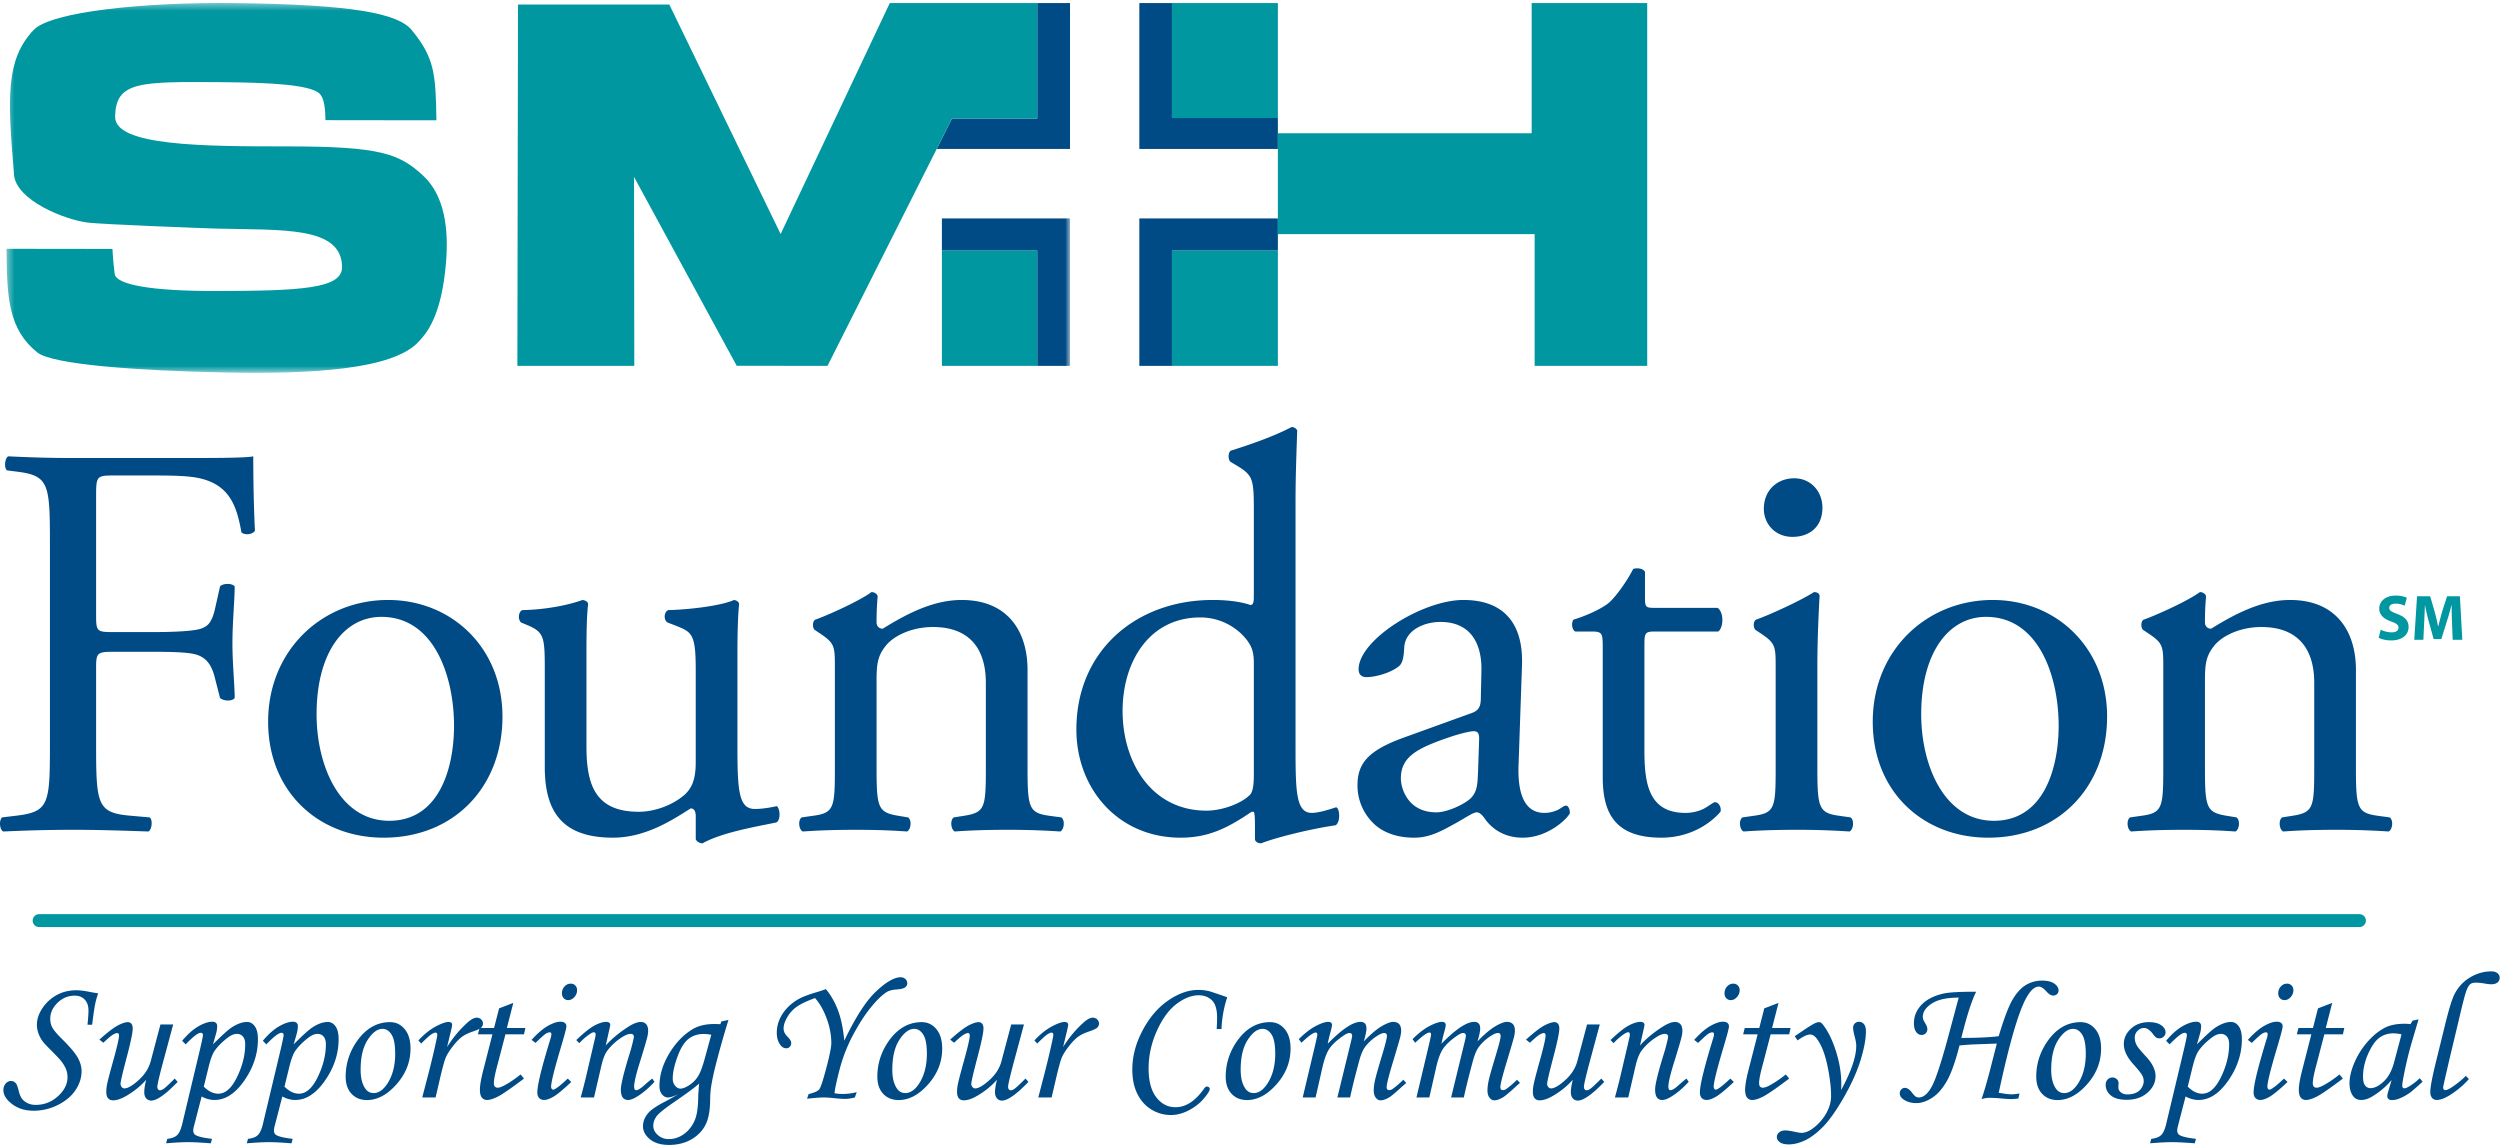
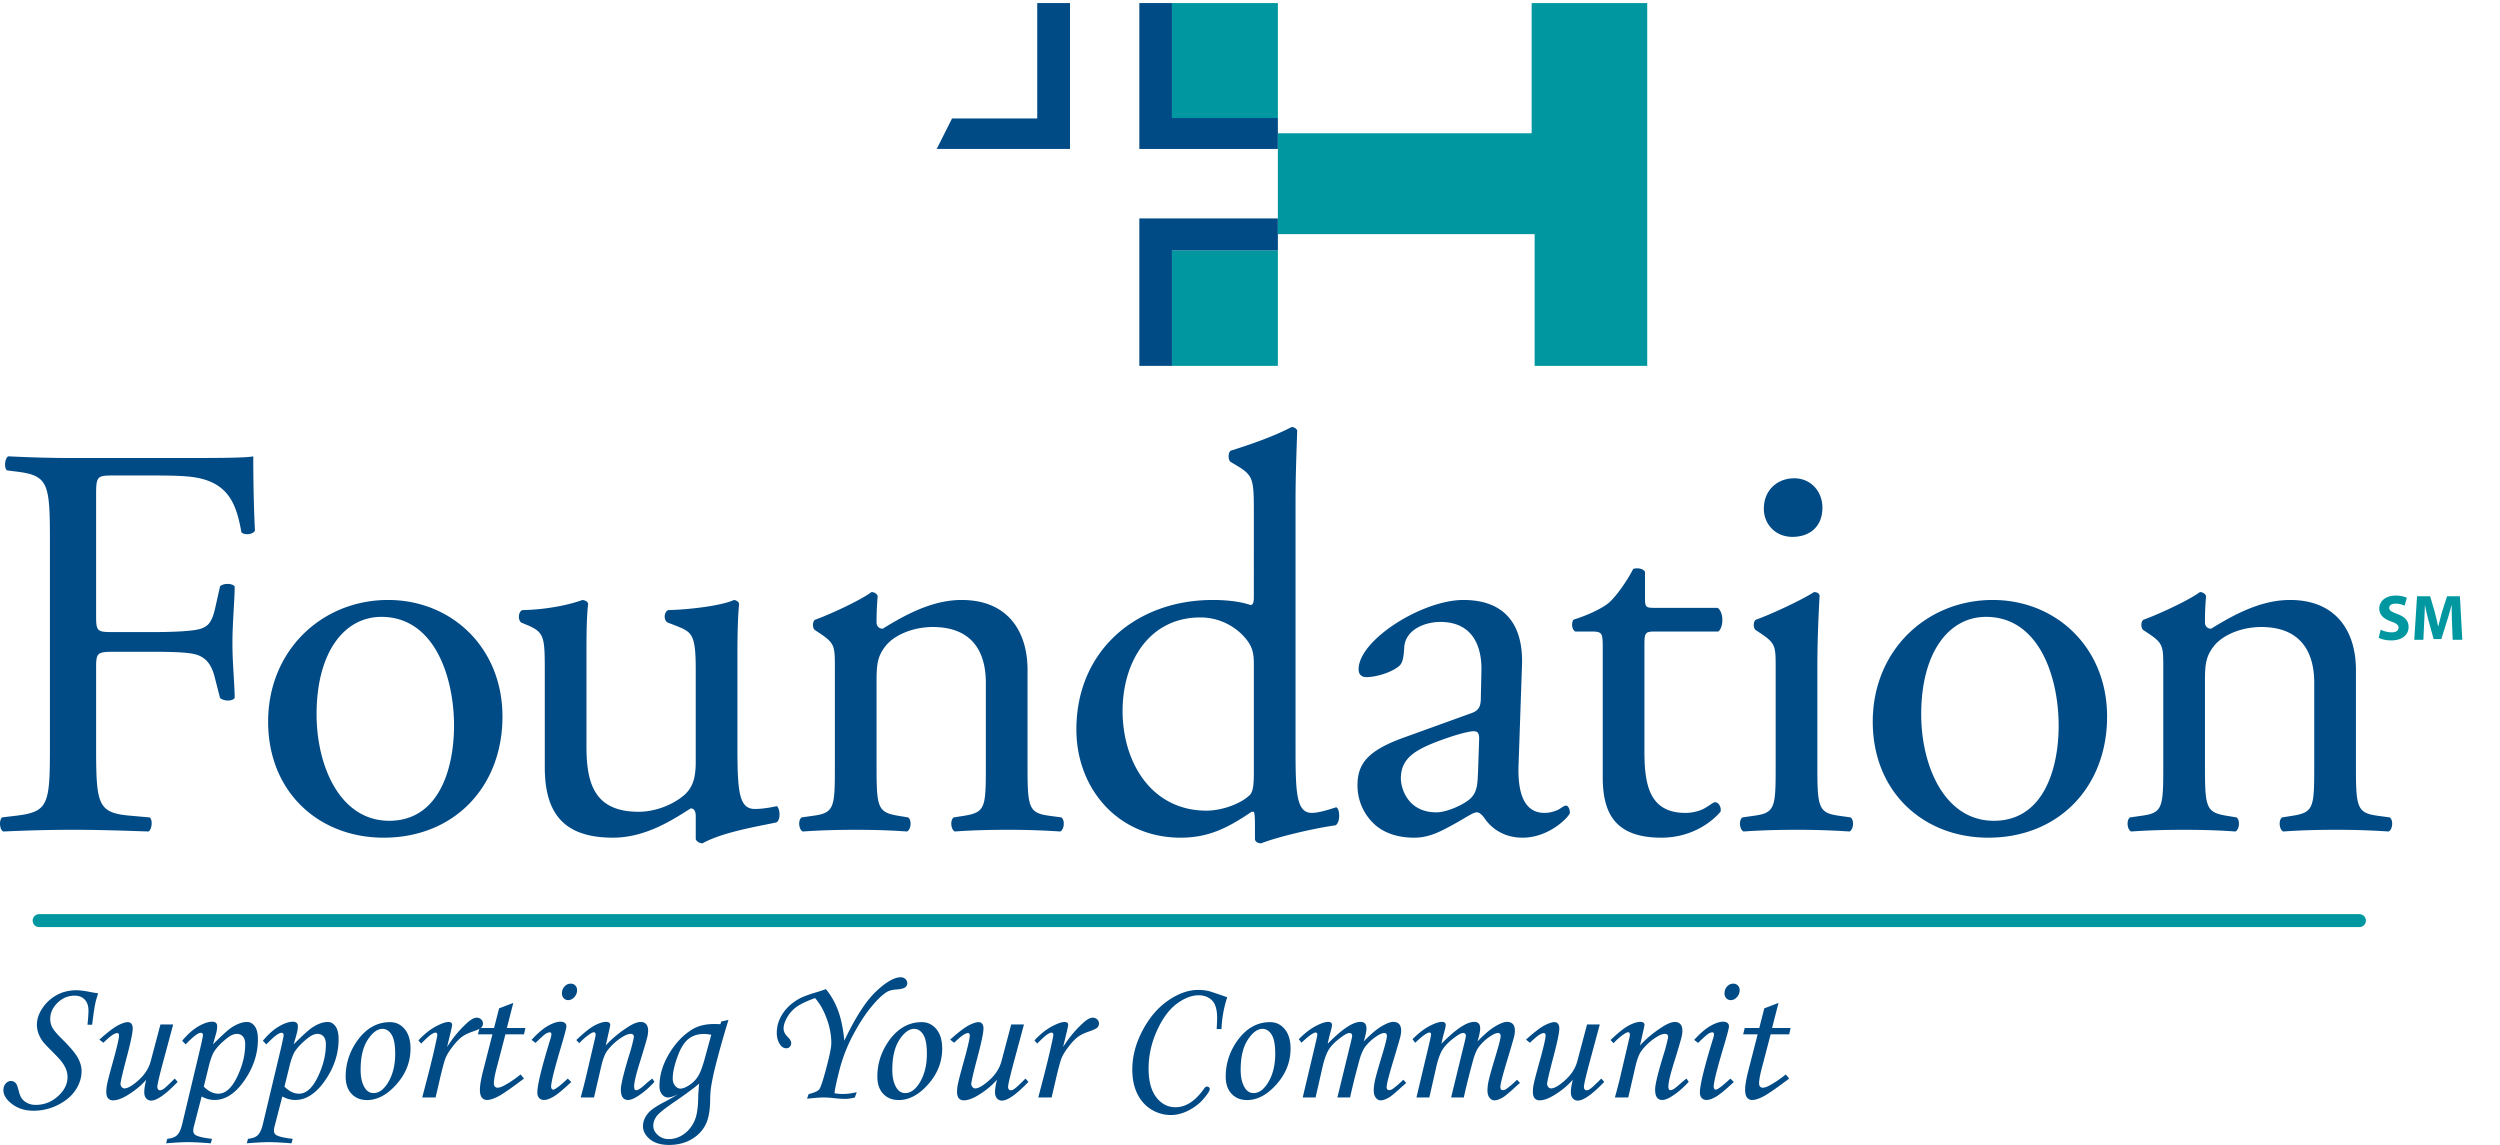
<svg xmlns="http://www.w3.org/2000/svg" xmlns:xlink="http://www.w3.org/1999/xlink" width="345" height="158">
  <defs>
-     <path id="a" d="M.402.414h146.762v51.034H.402z" />
-   </defs>
+     </defs>
  <g fill="none" fill-rule="evenodd">
    <path d="M13.264 85.129c0 2.099.233 2.099 2.565 2.099h5.286c3.188 0 5.675-.156 6.608-.468.855-.31 1.477-.7 1.943-2.72l.7-3.11c.389-.466 1.71-.466 2.02 0 0 1.866-.31 4.975-.31 7.852 0 2.798.31 5.752.31 7.54-.31.467-1.477.467-2.02 0l-.778-3.032c-.388-1.398-1.01-2.488-2.488-2.954-1.088-.31-3.03-.388-5.985-.388h-5.286c-2.332 0-2.566.078-2.566 2.099v10.805c0 8.161.156 9.328 4.743 9.717l2.643.233c.466.311.31 1.711-.155 1.944-4.588-.155-7.23-.233-10.34-.233-3.42 0-6.063.078-9.716.233-.467-.233-.623-1.478-.157-1.944l1.944-.233c4.509-.544 4.665-1.556 4.665-9.717V74.867c0-8.163-.156-9.251-4.665-9.795l-1.244-.156c-.466-.31-.31-1.71.156-1.943 3.265.156 5.908.233 9.017.233h14.303c4.976 0 9.485 0 10.495-.233 0 3.576.078 7.307.233 10.261-.233.466-1.322.7-1.866.233-.621-3.498-1.554-6.373-5.44-7.385-1.712-.466-4.277-.466-7.541-.466h-4.742c-2.332 0-2.332.155-2.332 3.109v16.404M52.627 85.129c-5.13 0-8.939 4.896-8.939 13.447 0 7.074 3.187 14.692 10.028 14.692 6.84 0 8.94-7.152 8.94-13.136 0-6.609-2.643-15.004-10.029-15.004zm16.714 13.758c0 9.717-6.685 16.713-16.402 16.713-8.94 0-15.937-6.295-15.937-16.012 0-9.795 7.386-16.792 16.558-16.792 8.707 0 15.78 6.53 15.78 16.091zM80.933 103.085c0 5.364 1.321 8.94 7.228 8.94 2.1 0 4.587-.855 6.298-2.332 1.01-.933 1.553-2.099 1.553-4.509V92.436c0-5.053-.543-5.209-2.876-6.142l-1.01-.389c-.544-.31-.544-1.398.078-1.71 3.11-.077 7.386-.622 9.095-1.399.388.078.622.233.7.544-.155 1.477-.234 3.888-.234 6.763v13.06c0 6.142.234 8.473 2.41 8.473.933 0 1.943-.155 3.032-.388.467.388.544 1.942-.078 2.253-3.032.623-7.54 1.4-10.183 2.877-.389 0-.778-.233-.933-.544v-3.188c0-.698-.234-1.088-.7-1.088-2.332 1.477-6.141 4.042-10.727 4.042-6.841 0-9.406-3.42-9.406-9.717V92.902c0-4.898 0-5.597-2.333-6.608l-.932-.389c-.467-.389-.389-1.476.156-1.71 3.575-.077 6.607-.777 8.317-1.399.467.078.7.233.777.544-.155 1.322-.233 2.954-.233 6.763v12.982M115.213 92.203c0-3.032 0-3.421-2.098-4.82l-.7-.466c-.31-.312-.31-1.167.078-1.4 1.788-.622 6.219-2.643 7.773-3.81.311 0 .7.157.856.546-.156 1.787-.156 2.953-.156 3.652 0 .467.312.855.856.855 3.264-2.02 6.918-3.964 10.882-3.964 6.453 0 9.096 4.431 9.096 9.64v13.37c0 5.597.155 6.374 2.953 6.763l1.712.233c.543.388.388 1.711-.157 1.944a106.016 106.016 0 0 0-7.307-.233c-2.799 0-5.13.078-7.229.233-.544-.233-.7-1.555-.155-1.944l1.476-.233c2.877-.466 2.954-1.166 2.954-6.764V94.224c0-4.43-2.02-7.695-7.307-7.695-2.955 0-5.52 1.243-6.608 2.72-1.01 1.322-1.166 2.41-1.166 4.664v11.893c0 5.598.156 6.298 2.954 6.764l1.4.233c.543.388.388 1.711-.156 1.944-2.099-.155-4.353-.233-7.075-.233-2.797 0-5.13.078-7.306.233-.544-.233-.7-1.555-.156-1.944l1.633-.233c2.876-.389 2.953-1.166 2.953-6.764V92.203M173.03 91.502c0-1.554-.31-2.254-.854-3.031-1.167-1.632-3.5-3.265-6.531-3.265-7.075 0-10.728 6.141-10.728 12.904 0 7.074 3.965 13.76 11.584 13.76 2.098 0 4.741-.934 5.986-2.177.465-.466.543-1.633.543-2.876V91.503zm5.754 11.66c0 6.142.078 9.018 2.253 9.018.856 0 2.177-.388 3.344-.777.543.155.621 2.098-.078 2.487-3.266.468-8.086 1.632-10.261 2.488-.468 0-.857-.233-.857-.622v-1.321c0-1.167 0-2.099-.155-2.41h-.31c-3.42 2.332-6.064 3.575-9.796 3.575-8.628 0-14.382-6.762-14.382-14.925 0-10.882 8.242-17.879 18.814-17.879 2.643 0 4.354.388 5.209.699.387 0 .465-.466.465-1.088V70.668c0-4.586-.078-5.052-2.41-6.452l-.776-.466c-.389-.233-.389-1.321 0-1.554 1.944-.622 5.596-1.788 8.394-3.265.311 0 .624.155.779.466-.077 2.332-.233 6.219-.233 9.64v34.125zM198.216 112.103c1.556 0 3.966-1.167 4.742-1.944.935-.932.935-2.022 1.012-3.654l.155-4.585c0-.856-.312-1.012-.778-1.012s-1.787.311-3.186.778c-4.588 1.554-6.842 2.721-6.842 5.752 0 1.322.934 4.665 4.898 4.665zm4.82-13.682c1.167-.389 1.322-1.088 1.322-2.255l.078-3.575c.078-2.876-.856-6.763-5.675-6.763-2.175 0-4.819 1.088-4.976 3.498-.077 1.244-.155 2.177-.776 2.644-1.166.931-3.265 1.475-4.432 1.475-.699 0-1.088-.388-1.088-1.087 0-4.043 8.784-9.562 14.46-9.562 5.596 0 8.317 3.264 8.084 9.096l-.466 13.525c-.156 3.576.543 6.763 3.575 6.763.779 0 1.477-.233 1.944-.466.388-.233.776-.544 1.01-.544.312 0 .545.466.545 1.01 0 .389-2.72 3.42-6.53 3.42-1.867 0-3.731-.698-5.053-2.41-.311-.465-.777-1.087-1.245-1.087-.543 0-1.476.699-3.031 1.555-1.709.933-3.42 1.942-5.597 1.942-2.254 0-4.12-.621-5.441-1.787a7.272 7.272 0 0 1-2.41-5.442c0-3.031 1.476-4.82 6.451-6.606l9.251-3.344zM228.328 87.15c-1.32 0-1.398.233-1.398 1.865v14.536c0 4.509.544 8.63 5.674 8.63a5.93 5.93 0 0 0 2.1-.389c.698-.234 1.71-1.089 1.944-1.089.621 0 .931.855.776 1.322-1.4 1.632-4.198 3.575-8.162 3.575-6.685 0-8.083-3.73-8.083-8.394V89.404c0-2.099-.08-2.254-1.633-2.254h-2.177c-.466-.311-.544-1.167-.233-1.634 2.254-.699 4.197-1.709 4.975-2.409 1.01-.933 2.487-3.031 3.264-4.587.388-.155 1.322-.155 1.633.39v3.498c0 1.399.077 1.477 1.398 1.477h8.63c.932.7.776 2.798.077 3.265h-8.785M251.495 70.047c0 2.799-1.944 4.042-4.12 4.042-2.41 0-3.964-1.787-3.964-3.886 0-2.566 1.864-4.199 4.196-4.199 2.333 0 3.888 1.867 3.888 4.043zm-6.453 22.156c0-3.032 0-3.421-2.099-4.82l-.699-.466c-.31-.312-.31-1.167.077-1.4 1.789-.622 6.22-2.643 8.007-3.81.39 0 .701.157.779.468-.155 2.72-.311 6.45-.311 9.639v13.992c0 5.597.156 6.374 2.954 6.763l1.631.233c.546.388.39 1.711-.155 1.944a106.01 106.01 0 0 0-7.308-.233c-2.798 0-5.13.078-7.305.233-.546-.233-.701-1.555-.157-1.944l1.633-.233c2.875-.389 2.953-1.166 2.953-6.764V92.203zM274.067 85.129c-5.131 0-8.94 4.896-8.94 13.447 0 7.074 3.186 14.692 10.027 14.692 6.841 0 8.94-7.152 8.94-13.136 0-6.609-2.642-15.004-10.027-15.004zm16.712 13.758c0 9.717-6.685 16.713-16.401 16.713-8.941 0-15.938-6.295-15.938-16.012 0-9.795 7.385-16.792 16.559-16.792 8.707 0 15.78 6.53 15.78 16.091zM298.533 92.203c0-3.032 0-3.421-2.1-4.82l-.698-.466c-.312-.312-.312-1.167.077-1.4 1.786-.622 6.218-2.643 7.774-3.81.31 0 .698.157.854.546-.156 1.787-.156 2.953-.156 3.652 0 .467.311.855.855.855 3.266-2.02 6.919-3.964 10.884-3.964 6.451 0 9.096 4.431 9.096 9.64v13.37c0 5.597.155 6.374 2.953 6.763l1.71.233c.545.388.39 1.711-.156 1.944a106.037 106.037 0 0 0-7.307-.233c-2.798 0-5.13.078-7.23.233-.543-.233-.699-1.555-.155-1.944l1.477-.233c2.877-.466 2.954-1.166 2.954-6.764V94.224c0-4.43-2.022-7.695-7.307-7.695-2.954 0-5.519 1.243-6.606 2.72-1.012 1.322-1.168 2.41-1.168 4.664v11.893c0 5.598.156 6.298 2.954 6.764l1.4.233c.544.388.389 1.711-.155 1.944-2.1-.155-4.354-.233-7.075-.233-2.798 0-5.13.078-7.307.233-.543-.233-.699-1.555-.155-1.944l1.633-.233c2.876-.389 2.954-1.166 2.954-6.764V92.203M12.717 141.415h-.643c.09-.865.136-1.52.136-1.965 0-.633-.17-1.135-.512-1.5-.341-.367-.803-.551-1.386-.551-.905 0-1.694.328-2.368.983-.674.657-1.011 1.392-1.011 2.208 0 .436.093.832.277 1.187.186.355.594.849 1.227 1.485 1.158 1.137 1.918 2.029 2.28 2.671.36.643.541 1.27.541 1.88 0 .899-.273 1.764-.821 2.598-.548.833-1.355 1.518-2.422 2.058a7.386 7.386 0 0 1-3.38.81c-1.17 0-2.157-.303-2.96-.915-.803-.608-1.205-1.251-1.205-1.928 0-.361.105-.662.315-.901.21-.239.451-.359.723-.359.28 0 .51.112.692.334.115.132.23.429.346.89.132.561.292.965.482 1.218.19.25.451.457.785.618.333.16.698.24 1.094.24 1.178 0 2.207-.398 3.089-1.194.881-.794 1.322-1.675 1.322-2.641 0-.328-.055-.656-.166-.981-.111-.327-.316-.696-.612-1.107-.206-.281-.663-.775-1.372-1.485-.7-.692-1.141-1.167-1.322-1.423a4.415 4.415 0 0 1-.569-1.12 3.548 3.548 0 0 1-.185-1.119c0-.75.251-1.504.754-2.263a5.602 5.602 0 0 1 1.958-1.811c.804-.449 1.716-.675 2.738-.675.51 0 1.141.08 1.89.235.428.083.8.144 1.113.185-.181.537-.322 1.04-.42 1.515-.099.473-.235 1.414-.408 2.823M22.142 141.378H23.9l-1.162 4.32c-.684 2.509-1.025 3.935-1.025 4.281 0 .157.037.277.111.359a.325.325 0 0 0 .247.124c.14 0 .305-.063.495-.186.271-.189.786-.668 1.544-1.434l.408.457c-1.656 1.724-2.875 2.583-3.658 2.583a.882.882 0 0 1-.674-.301c-.185-.203-.277-.49-.277-.86 0-.428.088-1.001.267-1.718-.733.84-1.639 1.579-2.716 2.213-.717.42-1.338.63-1.865.63-.288 0-.515-.096-.68-.285-.165-.189-.247-.49-.247-.904 0-.321.037-.667.112-1.038.106-.52.378-1.564.816-3.131.551-1.988.827-3.18.827-3.577 0-.23-.082-.346-.247-.346-.148 0-.35.076-.605.229-.256.152-.692.52-1.31 1.105l-.544-.433c1.104-.988 1.947-1.636 2.527-1.945.581-.309 1.049-.464 1.403-.464.198 0 .358.072.482.217.123.144.185.369.185.674 0 .569-.297 1.967-.89 4.195-.527 2.006-.79 3.148-.79 3.428 0 .173.055.322.166.446.111.123.233.185.365.185.46 0 1.115-.381 1.962-1.142.849-.763 1.404-1.63 1.668-2.602l1.346-5.08" fill="#004A86" />
    <path d="M28.123 149.954c.65.652 1.316.977 2 .977.986 0 1.852-.77 2.597-2.311.745-1.54 1.117-3.043 1.117-4.51 0-.47-.105-.827-.315-1.069-.209-.243-.49-.365-.843-.365-.396 0-.84.194-1.333.58-.765.602-1.348 1.2-1.751 1.792-.287.43-.559 1.171-.814 2.225l-.658 2.681zm-2.504-5.833l-.482-.494c.75-.897 1.495-1.56 2.237-1.99.742-.427 1.384-.642 1.928-.642.206 0 .369.051.488.155.119.102.179.253.179.45 0 .24-.027.484-.08.737-.054.25-.221.846-.501 1.785 1.261-1.261 2.121-2.04 2.583-2.336.774-.501 1.483-.754 2.126-.754.42 0 .774.198 1.063.593.288.395.432.994.432 1.792 0 1.995-.621 3.89-1.864 5.685-1.244 1.797-2.619 2.694-4.126 2.694-.593 0-1.184-.16-1.777-.482l-1.056 4.079a2.44 2.44 0 0 0-.1.605c0 .306.116.525.346.655.354.207 1.1.376 2.238.507l-.162.618c-1.326-.106-2.368-.161-3.126-.161-.783 0-1.796.055-3.04.16l.16-.617c.627-.065 1.082-.238 1.366-.52.284-.278.513-.778.686-1.495l2.237-9.38c.42-1.746.63-2.718.63-2.916 0-.214-.103-.321-.309-.321-.363 0-1.055.531-2.076 1.594zM39.258 149.954c.65.652 1.316.977 1.999.977.988 0 1.854-.77 2.598-2.311.745-1.54 1.117-3.043 1.117-4.51 0-.47-.105-.827-.315-1.069-.209-.243-.491-.365-.844-.365-.395 0-.839.194-1.332.58-.764.602-1.349 1.2-1.751 1.792-.287.43-.559 1.171-.814 2.225l-.658 2.681zm-2.504-5.833l-.482-.494c.75-.897 1.495-1.56 2.236-1.99.742-.427 1.385-.642 1.928-.642.206 0 .369.051.489.155.119.102.179.253.179.45 0 .24-.027.484-.08.737-.054.25-.221.846-.501 1.785 1.26-1.261 2.121-2.04 2.583-2.336.774-.501 1.483-.754 2.125-.754.421 0 .775.198 1.063.593.289.395.433.994.433 1.792 0 1.995-.621 3.89-1.865 5.685-1.243 1.797-2.618 2.694-4.125 2.694-.593 0-1.185-.16-1.778-.482l-1.056 4.079c-.066.246-.099.45-.099.605 0 .306.115.525.346.655.355.207 1.1.376 2.237.507l-.16.618c-1.327-.106-2.37-.161-3.127-.161-.783 0-1.797.055-3.04.16l.16-.617c.626-.065 1.081-.238 1.366-.52.284-.278.513-.778.686-1.495l2.236-9.38c.421-1.746.631-2.718.631-2.916 0-.214-.104-.321-.309-.321-.363 0-1.055.531-2.076 1.594zM52.782 141.983c-.7 0-1.377.502-2.032 1.503-.656 1.001-.983 2.383-.983 4.145 0 1.072.202 1.916.605 2.534.297.454.693.68 1.187.68.692 0 1.323-.428 1.891-1.286.724-1.112 1.087-2.491 1.087-4.14 0-1.236-.166-2.117-.5-2.645-.334-.525-.752-.79-1.255-.79zm1.051-.927c.808 0 1.479.322 2.014.964.536.643.804 1.538.804 2.682 0 1.83-.643 3.471-1.928 4.926-1.285 1.453-2.645 2.18-4.078 2.18-.882 0-1.593-.287-2.133-.864-.539-.576-.809-1.363-.809-2.361 0-1.73.494-3.328 1.483-4.795 1.244-1.82 2.794-2.732 4.647-2.732zM60.111 151.45H58.27l.864-3.325c.421-1.63.787-3.179 1.1-4.646.075-.362.112-.588.112-.68 0-.198-.091-.297-.272-.297-.123 0-.313.085-.569.255-.255.167-.717.586-1.384 1.254l-.383-.433c.791-.847 1.58-1.485 2.366-1.909.787-.425 1.39-.637 1.81-.637.148 0 .265.035.352.106.087.069.13.159.13.265 0 .108-.054.394-.163.858l-.537 2.222c.834-1.315 1.775-2.44 2.823-3.374.503-.446.924-.67 1.262-.67.248 0 .455.081.62.242a.761.761 0 0 1 .248.561c0 .222-.08.413-.242.569-.16.156-.561.342-1.203.555-.61.207-1.105.454-1.488.742-.383.29-.803.731-1.26 1.325-.457.593-.776 1.11-.958 1.55-.181.441-.458 1.464-.83 3.07l-.557 2.397" fill="#004A86" />
    <path d="M68.873 139.154l1.962-.752-.887 3.458h2.559l-.199.877h-2.56l-1.079 4.143c-.341 1.242-.513 2.107-.513 2.593 0 .222.047.383.142.481a.512.512 0 0 0 .39.149c.255 0 .647-.152 1.174-.457.692-.403 1.351-.86 1.977-1.372l.47.569c-1.805 1.359-3.011 2.192-3.621 2.496-.61.305-1.1.457-1.471.457a.874.874 0 0 1-.723-.333c-.177-.223-.266-.585-.266-1.088 0-.594.157-1.499.47-2.719l1.258-4.918h-2.002l.223-.878h2.003l.693-2.707M78.76 135.743c.255 0 .465.084.63.254a.888.888 0 0 1 .247.648c0 .363-.126.681-.377.958-.251.276-.534.413-.847.413a.817.817 0 0 1-.617-.259c-.166-.173-.248-.399-.248-.68 0-.37.12-.684.359-.944.239-.26.523-.39.853-.39zm-4.857 8.181l-.544-.42c.823-.906 1.574-1.55 2.253-1.933.678-.383 1.257-.576 1.734-.576.263 0 .465.058.605.173.14.117.21.272.21.47 0 .24-.267 1.253-.802 3.04-.87 2.925-1.305 4.689-1.305 5.289 0 .116.028.212.086.291.057.078.119.117.185.117.263 0 .94-.51 2.027-1.532l.482.469c-1.129 1.063-1.953 1.742-2.472 2.04-.519.296-.944.444-1.272.444-.29 0-.518-.09-.687-.272-.169-.18-.253-.433-.253-.754 0-1.029.618-3.547 1.854-7.55.057-.19.087-.359.087-.507 0-.165-.075-.248-.223-.248-.165 0-.352.067-.563.198-.21.132-.678.553-1.402 1.261zM79.946 143.961l-.42-.433c1.056-1.01 1.897-1.68 2.523-2.01.626-.333 1.163-.499 1.608-.499.173 0 .309.037.408.112.099.074.149.16.149.26 0 .073-.021.206-.062.395l-.557 2.488c.838-.933 1.892-1.803 3.158-2.61.674-.422 1.23-.632 1.665-.632.322 0 .572.104.753.309.181.207.271.503.271.89 0 .256-.036.543-.11.865-.131.536-.476 1.702-1.034 3.498-.526 1.68-.788 2.798-.788 3.349 0 .169.024.296.073.379.05.084.12.127.21.127.24 0 .614-.23 1.125-.692.362-.328.725-.634 1.088-.915l.309.445c-.758.837-1.545 1.51-2.36 2.018-.52.327-.948.491-1.286.491-.313 0-.556-.113-.729-.339-.173-.227-.26-.595-.26-1.107 0-.732.457-2.558 1.372-5.475.28-1.037.42-1.643.42-1.816 0-.255-.152-.383-.457-.383-.33 0-.754.173-1.273.52a7.676 7.676 0 0 0-1.94 1.806c-.33.447-.606 1.155-.828 2.13l-1.001 4.318h-1.841c.346-1.237.646-2.42.901-3.552l1.1-4.702c.041-.19.063-.326.063-.409 0-.222-.083-.334-.248-.334-.132 0-.321.089-.569.261-.51.341-.988.758-1.433 1.247M98.157 142.799a5.779 5.779 0 0 0-1.05-.111c-.781 0-1.452.207-2.012.618-.56.413-1.037 1.105-1.432 2.076-.551 1.377-.827 2.534-.827 3.473 0 .388.109.713.327.976.219.265.463.395.734.395.33 0 .737-.159 1.223-.475a4.017 4.017 0 0 0 1.191-1.193c.309-.476.623-1.301.945-2.471l.901-3.288zm-1.676 6.736c-.561.502-1.642 1.306-3.244 2.41-1.411.957-2.278 1.643-2.6 2.063-.322.43-.483.883-.483 1.36 0 .47.209.892.626 1.268.416.374.922.56 1.516.56.561 0 1.106-.137 1.635-.412a4.107 4.107 0 0 0 1.38-1.199 4.624 4.624 0 0 0 .812-1.775c.148-.658.227-1.532.235-2.62.008-.238.05-.79.123-1.655zm3.056-8.565l.993-.222a125 125 0 0 0-1.65 5.796c-.361 1.384-.612 2.538-.751 3.46a12.386 12.386 0 0 0-.124 1.755c-.016 1.187-.148 2.144-.395 2.867-.347 1.013-.992 1.83-1.935 2.447-.944.618-2.063.927-3.357.927-1.112 0-1.988-.262-2.627-.784-.639-.524-.958-1.123-.958-1.799 0-.667.256-1.288.768-1.866.38-.436 1.173-.964 2.379-1.582.611-.321 1.185-.65 1.722-.988-.612.314-1.089.469-1.428.469-.306 0-.578-.141-.813-.425-.237-.285-.354-.662-.354-1.132 0-1.515.451-3.021 1.353-4.516.903-1.496 1.989-2.619 3.258-3.369.784-.46 1.764-.692 2.943-.692.23 0 .515.009.852.025l.124-.371zM118.23 150.721l-.26.729c-.511.133-.948.198-1.311.198-.388 0-.9-.032-1.535-.099a14.048 14.048 0 0 0-1.436-.099c-.504 0-1.275.059-2.314.173l.21-.63c.773-.198 1.26-.411 1.457-.643.199-.23.528-1.216.99-2.958.46-1.743.691-2.891.691-3.444 0-1.103-.214-2.237-.642-3.398-.428-1.162-.964-2.101-1.607-2.818-1.211.446-2.078.863-2.601 1.256a4.52 4.52 0 0 0-1.26 1.439c-.318.568-.477 1.067-.477 1.495 0 .42.19.812.569 1.174.322.314.482.59.482.828a.756.756 0 0 1-.192.531.615.615 0 0 1-.475.21c-.339 0-.623-.164-.853-.494-.313-.452-.47-.995-.47-1.631 0-.915.255-1.774.767-2.583.51-.807 1.223-1.483 2.138-2.027.535-.322 1.416-.662 2.644-1.025a14.52 14.52 0 0 0 1.224-.409c.695.834 1.254 1.812 1.676 2.936.422 1.125.712 2.52.87 4.183 1.53-3.217 2.988-5.48 4.374-6.788 1.386-1.307 2.516-1.962 3.388-1.962a.96.96 0 0 1 .666.235c.173.157.26.352.26.581 0 .24-.102.432-.304.58-.201.149-.596.245-1.181.285-.578.043-1.023.157-1.336.347-.619.38-1.346 1.081-2.183 2.103-.837 1.024-1.664 2.302-2.48 3.837a21.642 21.642 0 0 0-1.864 4.793c-.426 1.66-.655 2.742-.688 3.243.389.067.773.099 1.153.099a8.25 8.25 0 0 0 1.91-.247M126.154 141.983c-.7 0-1.378.502-2.033 1.503s-.983 2.383-.983 4.145c0 1.072.202 1.916.606 2.534.296.454.692.68 1.186.68.692 0 1.323-.428 1.891-1.286.725-1.112 1.088-2.491 1.088-4.14 0-1.236-.167-2.117-.5-2.645-.335-.525-.753-.79-1.255-.79zm1.05-.927c.808 0 1.479.322 2.015.964.535.643.803 1.538.803 2.682 0 1.83-.642 3.471-1.928 4.926-1.285 1.453-2.644 2.18-4.078 2.18-.882 0-1.593-.287-2.132-.864-.54-.576-.81-1.363-.81-2.361 0-1.73.495-3.328 1.484-4.795 1.243-1.82 2.792-2.732 4.646-2.732zM139.546 141.378h1.759l-1.162 4.32c-.684 2.509-1.025 3.935-1.025 4.281 0 .157.037.277.111.359a.326.326 0 0 0 .247.124c.14 0 .304-.063.494-.186.273-.189.787-.668 1.546-1.434l.407.457c-1.656 1.724-2.875 2.583-3.658 2.583a.882.882 0 0 1-.673-.301c-.186-.203-.279-.49-.279-.86 0-.428.09-1.001.268-1.718-.732.84-1.638 1.579-2.716 2.213-.717.42-1.339.63-1.865.63-.288 0-.515-.096-.679-.285-.166-.189-.248-.49-.248-.904 0-.321.037-.667.112-1.038.107-.52.379-1.564.815-3.131.552-1.988.828-3.18.828-3.577 0-.23-.082-.346-.246-.346-.149 0-.351.076-.606.229-.256.152-.692.52-1.31 1.105l-.544-.433c1.104-.988 1.946-1.636 2.527-1.945.581-.309 1.048-.464 1.403-.464.198 0 .359.072.482.217.124.144.185.369.185.674 0 .569-.296 1.967-.89 4.195-.527 2.006-.79 3.148-.79 3.428 0 .173.055.322.167.446.11.123.232.185.364.185.46 0 1.115-.381 1.963-1.142.848-.763 1.404-1.63 1.667-2.602l1.346-5.08M145.124 151.45h-1.841l.865-3.325c.42-1.63.786-3.179 1.1-4.646.073-.362.11-.588.11-.68 0-.198-.09-.297-.271-.297-.123 0-.313.085-.569.255-.255.167-.716.586-1.383 1.254l-.384-.433c.79-.847 1.58-1.485 2.366-1.909.787-.425 1.39-.637 1.81-.637a.54.54 0 0 1 .352.106c.086.069.13.159.13.265 0 .108-.055.394-.163.858l-.538 2.222c.834-1.315 1.775-2.44 2.823-3.374.504-.446.925-.67 1.263-.67.248 0 .454.081.62.242a.762.762 0 0 1 .248.561c0 .222-.081.413-.242.569-.16.156-.561.342-1.203.555-.61.207-1.106.454-1.489.742-.382.29-.802.731-1.259 1.325-.457.593-.776 1.11-.958 1.55-.181.441-.458 1.464-.83 3.07l-.557 2.397M168.567 142.008h-.667c.042-.643.061-1.156.061-1.544 0-1.162-.24-1.97-.722-2.428-.482-.458-1.089-.687-1.822-.687-.982 0-1.999.398-3.053 1.194-1.055.794-1.961 2.034-2.719 3.72-.758 1.684-1.137 3.416-1.137 5.195 0 1.724.352 3.042 1.056 3.962.705.918 1.589 1.377 2.651 1.377 1.442 0 2.764-.865 3.968-2.595.123-.173.251-.26.382-.26.108 0 .198.035.273.106a.32.32 0 0 1 .111.24c0 .223-.274.66-.822 1.31-.549.652-1.238 1.194-2.07 1.626-.832.433-1.651.649-2.46.649a5.108 5.108 0 0 1-2.706-.76c-.832-.506-1.478-1.23-1.94-2.17-.462-.939-.692-2.055-.692-3.349 0-1.804.471-3.6 1.415-5.388.944-1.786 2.124-3.167 3.54-4.14 1.417-.971 2.802-1.459 4.153-1.459.486 0 .968.055 1.446.161.206.05 1.055.334 2.545.853a15.836 15.836 0 0 0-.791 4.387M174.227 141.983c-.699 0-1.376.502-2.031 1.503-.655 1.001-.984 2.383-.984 4.145 0 1.072.203 1.916.606 2.534.296.454.691.68 1.186.68.692 0 1.322-.428 1.89-1.286.726-1.112 1.088-2.491 1.088-4.14 0-1.236-.166-2.117-.5-2.645-.333-.525-.751-.79-1.255-.79zm1.051-.927c.809 0 1.479.322 2.014.964.537.643.803 1.538.803 2.682 0 1.83-.642 3.471-1.928 4.926-1.285 1.453-2.644 2.18-4.078 2.18-.88 0-1.592-.287-2.13-.864-.541-.576-.811-1.363-.811-2.361 0-1.73.495-3.328 1.483-4.795 1.244-1.82 2.793-2.732 4.647-2.732zM179.603 143.899l-.37-.494c.815-.816 1.59-1.416 2.327-1.804.734-.387 1.313-.582 1.735-.582.173 0 .304.037.39.112.087.074.13.178.13.309 0 .166-.065.482-.197.952a21.215 21.215 0 0 0-.395 1.643c1.971-2.009 3.479-3.016 4.522-3.016.27 0 .477.075.617.223.139.149.21.383.21.704 0 .346-.124.936-.371 1.768.94-.98 1.757-1.674 2.449-2.082.692-.407 1.232-.613 1.62-.613.346 0 .615.1.804.297.19.198.284.504.284.915 0 .247-.04.54-.124.877-.081.339-.383 1.368-.901 3.09-.65 2.134-.977 3.407-.977 3.819 0 .28.117.42.346.42a.813.813 0 0 0 .458-.149c.487-.346.984-.773 1.495-1.285l.407.445c-.173.141-.498.429-.976.865-.659.594-1.112.964-1.36 1.113-.476.28-.88.42-1.21.42-.248 0-.464-.122-.655-.364-.19-.244-.284-.579-.284-1.008 0-.395.058-.858.173-1.39.116-.531.453-1.725 1.013-3.578.42-1.392.63-2.237.63-2.534 0-.279-.124-.42-.37-.42-.206 0-.482.104-.828.309a6.449 6.449 0 0 0-1.78 1.57c-.328.428-.618 1.108-.865 2.038-.551 2.036-.965 3.696-1.236 4.981h-1.755l1.841-7.551c.132-.543.198-.856.198-.939 0-.131-.032-.233-.099-.302-.065-.07-.16-.106-.282-.106-.223 0-.569.173-1.037.519-.816.587-1.401 1.151-1.758 1.7-.358.548-.664 1.383-.92 2.502l-.95 4.177h-1.776l1.397-5.895c.413-1.706.618-2.632.618-2.78 0-.19-.075-.285-.223-.285-.321 0-.976.47-1.965 1.409M195.298 143.899l-.37-.494c.815-.816 1.59-1.416 2.327-1.804.734-.387 1.313-.582 1.735-.582.173 0 .303.037.39.112.087.074.13.178.13.309 0 .166-.064.482-.197.952a21.215 21.215 0 0 0-.395 1.643c1.971-2.009 3.48-3.016 4.522-3.016.271 0 .477.075.617.223.14.149.21.383.21.704 0 .346-.124.936-.371 1.768.94-.98 1.757-1.674 2.449-2.082.692-.407 1.232-.613 1.62-.613.346 0 .615.1.804.297.19.198.284.504.284.915 0 .247-.04.54-.124.877-.08.339-.382 1.368-.901 3.09-.65 2.134-.977 3.407-.977 3.819 0 .28.117.42.346.42a.813.813 0 0 0 .458-.149c.487-.346.984-.773 1.495-1.285l.407.445c-.173.141-.498.429-.976.865-.659.594-1.112.964-1.359 1.113-.477.28-.881.42-1.212.42-.246 0-.464-.122-.655-.364-.189-.244-.284-.579-.284-1.008 0-.395.059-.858.174-1.39.116-.531.453-1.725 1.013-3.578.42-1.392.63-2.237.63-2.534 0-.279-.124-.42-.37-.42-.206 0-.482.104-.828.309a6.44 6.44 0 0 0-1.78 1.57c-.329.428-.618 1.108-.866 2.038-.55 2.036-.964 3.696-1.235 4.981h-1.755l1.841-7.551c.133-.543.198-.856.198-.939 0-.131-.031-.233-.099-.302-.065-.07-.16-.106-.282-.106-.222 0-.569.173-1.037.519-.815.587-1.401 1.151-1.758 1.7-.358.548-.664 1.383-.92 2.502l-.95 4.177h-1.776l1.397-5.895c.413-1.706.618-2.632.618-2.78 0-.19-.075-.285-.222-.285-.322 0-.977.47-1.966 1.409M219.01 141.378h1.759l-1.162 4.32c-.683 2.509-1.025 3.935-1.025 4.281 0 .157.037.277.11.359a.327.327 0 0 0 .248.124c.141 0 .305-.063.494-.186.272-.189.787-.668 1.545-1.434l.407.457c-1.655 1.724-2.874 2.583-3.657 2.583a.882.882 0 0 1-.673-.301c-.186-.203-.279-.49-.279-.86 0-.428.09-1.001.269-1.718-.733.84-1.639 1.579-2.718 2.213-.716.42-1.338.63-1.864.63-.288 0-.516-.096-.68-.285-.164-.189-.247-.49-.247-.904 0-.321.037-.667.112-1.038.107-.52.379-1.564.815-3.131.553-1.988.828-3.18.828-3.577 0-.23-.081-.346-.247-.346-.148 0-.35.076-.606.229-.254.152-.692.52-1.31 1.105l-.543-.433c1.104-.988 1.947-1.636 2.527-1.945.582-.309 1.05-.464 1.403-.464.197 0 .358.072.482.217.123.144.185.369.185.674 0 .569-.297 1.967-.89 4.195-.526 2.006-.791 3.148-.791 3.428 0 .173.056.322.168.446.111.123.231.185.364.185.46 0 1.115-.381 1.963-1.142.847-.763 1.403-1.63 1.666-2.602l1.347-5.08M222.672 143.961l-.42-.433c1.055-1.01 1.896-1.68 2.522-2.01.627-.333 1.164-.499 1.609-.499.173 0 .309.037.408.112.099.074.148.16.148.26 0 .073-.02.206-.061.395l-.557 2.488c.839-.933 1.891-1.803 3.159-2.61.674-.422 1.228-.632 1.665-.632.321 0 .571.104.754.309.18.207.27.503.27.89 0 .256-.038.543-.11.865-.132.536-.476 1.702-1.035 3.498-.525 1.68-.789 2.798-.789 3.349 0 .169.025.296.075.379.049.084.12.127.21.127.24 0 .614-.23 1.124-.692.364-.328.725-.634 1.088-.915l.309.445c-.758.837-1.545 1.51-2.361 2.018-.519.327-.946.491-1.285.491-.313 0-.556-.113-.73-.339-.172-.227-.259-.595-.259-1.107 0-.732.457-2.558 1.372-5.475.28-1.037.42-1.643.42-1.816 0-.255-.151-.383-.457-.383-.329 0-.754.173-1.273.52a7.692 7.692 0 0 0-1.94 1.806c-.328.447-.606 1.155-.828 2.13l-1.001 4.318h-1.842c.346-1.237.648-2.42.903-3.552l1.1-4.702c.042-.19.061-.326.061-.409 0-.222-.081-.334-.247-.334-.13 0-.322.089-.569.261-.51.341-.988.758-1.433 1.247M239.195 135.743a.84.84 0 0 1 .63.254.884.884 0 0 1 .248.648c0 .363-.126.681-.377.958-.252.276-.533.413-.847.413a.82.82 0 0 1-.618-.259c-.164-.173-.247-.399-.247-.68 0-.37.12-.684.358-.944.24-.26.524-.39.853-.39zm-4.857 8.181l-.543-.42c.822-.906 1.574-1.55 2.252-1.933.68-.383 1.257-.576 1.736-.576.263 0 .464.058.604.173a.58.58 0 0 1 .21.47c0 .24-.267 1.253-.802 3.04-.87 2.925-1.306 4.689-1.306 5.289 0 .116.03.212.086.291.059.078.12.117.186.117.264 0 .939-.51 2.026-1.532l.482.469c-1.128 1.063-1.953 1.742-2.471 2.04-.52.296-.944.444-1.274.444-.287 0-.517-.09-.685-.272-.169-.18-.254-.433-.254-.754 0-1.029.618-3.547 1.854-7.55.059-.19.087-.359.087-.507 0-.165-.075-.248-.223-.248-.164 0-.351.067-.561.198-.21.132-.678.553-1.404 1.261zM243.471 139.154l1.963-.752-.888 3.458h2.559l-.198.877h-2.56l-1.079 4.143c-.343 1.242-.513 2.107-.513 2.593 0 .222.047.383.143.481a.51.51 0 0 0 .388.149c.256 0 .648-.152 1.173-.457a15.14 15.14 0 0 0 1.978-1.372l.47.569c-1.805 1.359-3.01 2.192-3.621 2.496-.61.305-1.1.457-1.471.457a.874.874 0 0 1-.722-.333c-.178-.223-.266-.585-.266-1.088 0-.594.156-1.499.469-2.719l1.259-4.918h-2.002l.222-.878h2.004l.692-2.707" fill="#004A86" />
-     <path d="M248.069 143.578l-.396-.581.915-.618c.889-.609 1.516-1.001 1.878-1.174.207-.099.395-.149.569-.149.173 0 .338.1.494.297.725.915 1.334 2.147 1.828 3.699.495 1.552.742 3.056.742 4.514 0 .189-.007.477-.024.863 1.393-2.563 2.088-4.599 2.088-6.108 0-.313-.069-.729-.21-1.248-.149-.578-.222-.989-.222-1.238 0-.238.076-.436.229-.593a.773.773 0 0 1 .574-.234c.29 0 .52.11.699.333.176.222.264.54.264.951 0 1.064-.241 2.387-.728 3.975-.486 1.585-1.25 3.29-2.292 5.116-1.043 1.823-1.995 3.18-2.855 4.066-.862.884-1.693 1.52-2.496 1.903-.804.383-1.565.574-2.281.574-.544 0-.953-.101-1.229-.302-.277-.203-.415-.443-.415-.724 0-.247.108-.459.322-.636.215-.178.502-.266.864-.266.281 0 .665.055 1.15.16.519.117.874.174 1.063.174.503 0 1.035-.21 1.594-.629a6.663 6.663 0 0 0 1.824-2.062c.448-.8.672-1.606.672-2.42 0-1.144-.166-2.52-.5-4.125-.333-1.605-.804-2.832-1.415-3.679-.304-.436-.63-.655-.977-.655-.402 0-.98.272-1.73.816M278.692 150.894l-.16.704c-.42.05-.742.075-.964.075-.353 0-.823-.029-1.41-.087a18.324 18.324 0 0 0-1.606-.087c-.353 0-.72.059-1.1.174.334-.948.72-2.266 1.16-3.952l.95-3.71-3.344.123c-.586.034-1.188.08-1.806.136-.56 2.2-1.135 3.827-1.728 4.881-.594 1.056-1.272 1.831-2.034 2.331-.761.498-1.493.746-2.193.746-.685 0-1.269-.163-1.757-.494-.352-.229-.531-.519-.531-.865 0-.204.07-.381.21-.524a.68.68 0 0 1 .507-.217c.321 0 .651.228.988.68.207.272.373.446.502.525a.8.8 0 0 0 .425.117c.643 0 1.247-.519 1.812-1.557.563-1.038 1.39-3.603 2.477-7.7l1.211-4.523c-1.647 0-2.885.273-3.713.816-.828.544-1.243 1.159-1.243 1.841 0 .232.111.525.334.878.198.33.297.599.297.803 0 .24-.077.434-.228.588a.785.785 0 0 1-.576.228c-.288 0-.535-.138-.742-.413-.204-.278-.308-.678-.308-1.206 0-.955.345-1.799 1.038-2.534.692-.732 1.698-1.251 3.015-1.556.76-.174 2.27-.26 4.536-.26-.61 1.204-1.293 3.33-2.047 6.377 2.181 0 3.9-.078 5.156-.235.711-2.389 1.34-4.055 1.884-4.998.543-.945 1.156-1.626 1.835-2.046.68-.42 1.44-.63 2.28-.63.726 0 1.284.137 1.675.415.39.275.586.591.586.944a.658.658 0 0 1-.21.507.753.753 0 0 1-.541.198c-.288 0-.613-.206-.975-.619-.371-.411-.7-.618-.987-.618-.617 0-1.226.574-1.826 1.719-1.07 2.043-2.309 6.357-3.716 12.939.14.017.336.046.591.086a6.77 6.77 0 0 0 1.132.124c.337 0 .719-.041 1.144-.124M286.082 141.983c-.698 0-1.377.502-2.031 1.503-.655 1.001-.984 2.383-.984 4.145 0 1.072.203 1.916.606 2.534.296.454.692.68 1.186.68.692 0 1.323-.428 1.891-1.286.726-1.112 1.087-2.491 1.087-4.14 0-1.236-.166-2.117-.5-2.645-.333-.525-.751-.79-1.255-.79zm1.051-.927c.809 0 1.48.322 2.014.964.537.643.803 1.538.803 2.682 0 1.83-.642 3.471-1.928 4.926-1.284 1.453-2.644 2.18-4.077 2.18-.882 0-1.593-.287-2.132-.864-.54-.576-.81-1.363-.81-2.361 0-1.73.495-3.328 1.483-4.795 1.245-1.82 2.793-2.732 4.647-2.732zM296.55 141.056c.734 0 1.3.143 1.7.428.399.284.599.611.599.981a.788.788 0 0 1-.253.582.84.84 0 0 1-.613.246.786.786 0 0 1-.408-.103c-.114-.071-.278-.246-.493-.526-.403-.535-.804-.804-1.2-.804-.337 0-.635.13-.894.39a1.31 1.31 0 0 0-.39.968c0 .337.082.666.246.982.166.317.582.829 1.248 1.537.915.971 1.373 1.893 1.373 2.764 0 .873-.371 1.636-1.112 2.29-.742.654-1.697.98-2.868.98-.98 0-1.709-.199-2.188-.598-.476-.401-.716-.892-.716-1.478 0-.287.091-.526.272-.716a.89.89 0 0 1 .667-.285c.232 0 .429.076.594.23a.705.705 0 0 1 .247.536c0 .083-.006.191-.017.321a6.218 6.218 0 0 0-.008.273c0 .272.114.503.346.691.22.191.524.285.911.285.443 0 .833-.076 1.168-.228.338-.151.601-.383.79-.692.189-.307.282-.615.282-.918 0-.297-.088-.593-.265-.89-.178-.296-.575-.785-1.193-1.469-.856-.953-1.286-1.871-1.286-2.752 0-.807.327-1.511.977-2.117.651-.603 1.48-.907 2.484-.907M301.908 149.954c.651.652 1.317.977 2 .977.988 0 1.854-.77 2.6-2.311.743-1.54 1.115-3.043 1.115-4.51 0-.47-.104-.827-.314-1.069-.21-.243-.491-.365-.844-.365-.395 0-.838.194-1.333.58-.764.602-1.347 1.2-1.752 1.792-.287.43-.558 1.171-.813 2.225l-.659 2.681zm-2.504-5.833l-.481-.494c.75-.897 1.495-1.56 2.236-1.99.742-.427 1.385-.642 1.928-.642.207 0 .37.051.49.155.118.102.178.253.178.45 0 .24-.026.484-.08.737-.055.25-.22.846-.501 1.785 1.26-1.261 2.122-2.04 2.583-2.336.775-.501 1.483-.754 2.125-.754.421 0 .776.198 1.063.593.29.395.433.994.433 1.792 0 1.995-.621 3.89-1.864 5.685-1.243 1.797-2.618 2.694-4.125 2.694-.593 0-1.186-.16-1.779-.482l-1.056 4.079c-.065.246-.099.45-.099.605 0 .306.117.525.346.655.355.207 1.1.376 2.237.507l-.16.618c-1.327-.106-2.368-.161-3.127-.161-.782 0-1.796.055-3.04.16l.16-.617c.627-.065 1.083-.238 1.367-.52.284-.278.512-.778.685-1.495l2.236-9.38c.421-1.746.631-2.718.631-2.916 0-.214-.103-.321-.309-.321-.362 0-1.054.531-2.077 1.594zM315.606 135.743a.84.84 0 0 1 .631.254.884.884 0 0 1 .247.648c0 .363-.125.681-.376.958-.252.276-.534.413-.848.413a.82.82 0 0 1-.618-.259c-.163-.173-.246-.399-.246-.68 0-.37.12-.684.358-.944.24-.26.524-.39.852-.39zm-4.856 8.181l-.544-.42c.822-.906 1.575-1.55 2.252-1.933.68-.383 1.257-.576 1.736-.576.263 0 .464.058.604.173a.58.58 0 0 1 .21.47c0 .24-.267 1.253-.801 3.04-.871 2.925-1.307 4.689-1.307 5.289 0 .116.03.212.087.291.058.078.12.117.185.117.265 0 .939-.51 2.026-1.532l.483.469c-1.128 1.063-1.953 1.742-2.472 2.04-.519.296-.943.444-1.273.444-.287 0-.517-.09-.685-.272-.17-.18-.254-.433-.254-.754 0-1.029.618-3.547 1.853-7.55.059-.19.087-.359.087-.507 0-.165-.074-.248-.223-.248-.163 0-.35.067-.561.198-.21.132-.678.553-1.404 1.261zM319.882 139.154l1.964-.752-.889 3.458h2.559l-.198.877h-2.56l-1.078 4.143c-.343 1.242-.514 2.107-.514 2.593 0 .222.048.383.142.481a.512.512 0 0 0 .389.149c.256 0 .648-.152 1.174-.457a15.14 15.14 0 0 0 1.978-1.372l.469.569c-1.804 1.359-3.01 2.192-3.621 2.496-.609.305-1.1.457-1.47.457a.874.874 0 0 1-.722-.333c-.179-.223-.267-.585-.267-1.088 0-.594.157-1.499.47-2.719l1.258-4.918h-2.002l.223-.878h2.003l.692-2.707M331.413 142.738a5.852 5.852 0 0 0-1.125-.137c-.742 0-1.387.206-1.94.613-.551.408-1.065 1.14-1.538 2.2-.474 1.058-.712 2.115-.712 3.169 0 .561.096.964.285 1.211.19.248.438.371.742.371.568 0 1.179-.308 1.829-.92.651-.614 1.13-1.497 1.433-2.651l1.026-3.856zm1.532-1.892l.816-.173-.927 3.127a50.463 50.463 0 0 0-1.05 4.301c-.18.882-.272 1.451-.272 1.706 0 .256.104.383.308.383.133 0 .343-.087.631-.26a7.984 7.984 0 0 0 1.47-1.137l.396.482c-.94.858-1.54 1.377-1.805 1.557a6.658 6.658 0 0 1-1.507.804 2.608 2.608 0 0 1-.914.173c-.214 0-.375-.05-.483-.149-.106-.099-.16-.242-.16-.433 0-.123.034-.29.099-.506l.494-1.681a10.418 10.418 0 0 1-2.534 2.188c-.6.379-1.153.568-1.656.568-.476 0-.844-.167-1.1-.506-.345-.452-.518-1.046-.518-1.78 0-.873.233-1.845.699-2.916a10.788 10.788 0 0 1 1.871-2.917c.784-.873 1.606-1.515 2.472-1.928.667-.313 1.525-.47 2.57-.47.265 0 .531.018.803.05l.297-.483zM340.286 148.471l.42.446a12.212 12.212 0 0 1-2.279 1.984c-.877.597-1.601.895-2.17.895a.797.797 0 0 1-.63-.29c-.164-.194-.247-.458-.247-.798 0-.658.256-2.026.766-4.102l1.333-5.425c.486-1.96.892-3.276 1.221-3.943.511-1.01 1.233-1.793 2.167-2.351.934-.559 1.919-.838 2.955-.838.353 0 .632.085.834.256.201.17.301.375.301.617a.827.827 0 0 1-.294.653c-.198.17-.486.254-.862.254-.247 0-.596-.04-1.047-.124a6.78 6.78 0 0 0-1.096-.099c-.338 0-.591.072-.764.211-.237.196-.452.61-.647 1.241-.192.632-.507 1.879-.941 3.739l-1.234 5.179c-.609 2.595-.914 3.95-.914 4.066 0 .264.095.394.284.394.181 0 .445-.105.791-.32a12.24 12.24 0 0 0 2.053-1.645" fill="#004A86" />
    <path d="M325.603 127.936H5.372a.892.892 0 0 1 0-1.783h320.23a.891.891 0 1 1 0 1.783" fill="#0097A0" />
    <path fill="#004A86" d="M143.138 16.346h-11.754l-2.119 4.209h18.399V.423h-4.525v15.923" />
    <g transform="translate(.5)">
      <mask id="b" fill="#fff">
        <use xlink:href="#a" />
      </mask>
      <path fill="#004A86" mask="url(#b)" d="M129.482 34.587h13.156v15.904h4.526V30.144h-17.682v4.444" />
      <path d="M39.203 20.204c-11.485 0-23.874-.037-23.815-4.091.07-4.891 3.372-4.852 14.618-4.774 7.09.05 12.083.378 13.505 1.5.74.585.896 2.242.896 3.742 1.014 0 14.326.02 15.318.02-.096-6.47-.271-8.614-3.389-12.433C54.428 1.83 48.151.62 31.856.425 19.439.278 6.521 1.599 4.128 4.15.258 8.277.547 13.457 1.436 24.122c.292 3.508 6.958 6.198 10.174 6.594 2.123.261 16.413.795 17.832.831 8.985.234 17.248-.37 17.263 5.326.008 2.96-5.686 3.264-17.283 3.288-9.102.02-13.897-.877-14.093-2.358-.245-1.87-.31-3.45-.31-3.45S2.79 34.334.401 34.334c.045 6.681.243 11.083 4.248 14.305 2.083 1.675 13.853 2.526 25.998 2.767 11.94.235 23.073-.408 26.602-4.229.935-1.014 3.197-3.255 3.816-11.129.344-4.39-.178-9.044-3.172-11.809-3.297-3.045-5.907-4.035-18.691-4.035" fill="#0097A0" mask="url(#b)" />
    </g>
-     <path fill="#0097A0" d="M122.79.423l-15.063 31.875L92.367.628H71.484l-.087 49.863h16.136l-.038-26.077 14.17 26.066 12.53.011 17.189-34.145h11.755V.423H122.79M129.982 50.491h13.156V34.587h-13.156z" />
    <path fill="#004A86" d="M157.228 30.144v20.347h4.502V34.587h14.617v-4.443h-19.119M176.346 16.287H161.73V.423h-4.502v20.132h19.118v-4.268" />
    <path fill="#0097A0" d="M161.73 50.491h14.617V34.587H161.73zM161.73 16.287h14.617V.423H161.73zM211.37.423v17.969h-35.024v13.915h35.433v18.184h15.537V.423h-15.947M328.536 86.892a3.46 3.46 0 0 0 1.505.374c.624 0 .954-.258.954-.65 0-.374-.285-.588-1.007-.847-.998-.347-1.648-.9-1.648-1.773 0-1.024.856-1.808 2.272-1.808.677 0 1.176.142 1.532.302l-.303 1.097a2.858 2.858 0 0 0-1.256-.285c-.588 0-.873.267-.873.578 0 .384.339.553 1.114.848 1.06.392 1.558.943 1.558 1.79 0 1.007-.774 1.862-2.423 1.862-.686 0-1.363-.178-1.702-.365l.277-1.123M338.381 85.993a66.98 66.98 0 0 1-.053-2.468h-.027a32.76 32.76 0 0 1-.668 2.325l-.731 2.343h-1.06l-.642-2.325c-.196-.704-.401-1.56-.544-2.343h-.017c-.036.81-.063 1.736-.108 2.485l-.106 2.281h-1.257l.383-6.005h1.81l.588 2.004c.186.695.373 1.444.507 2.148h.027c.169-.695.375-1.488.57-2.157l.642-1.995h1.773l.33 6.005h-1.327l-.09-2.298" />
  </g>
</svg>